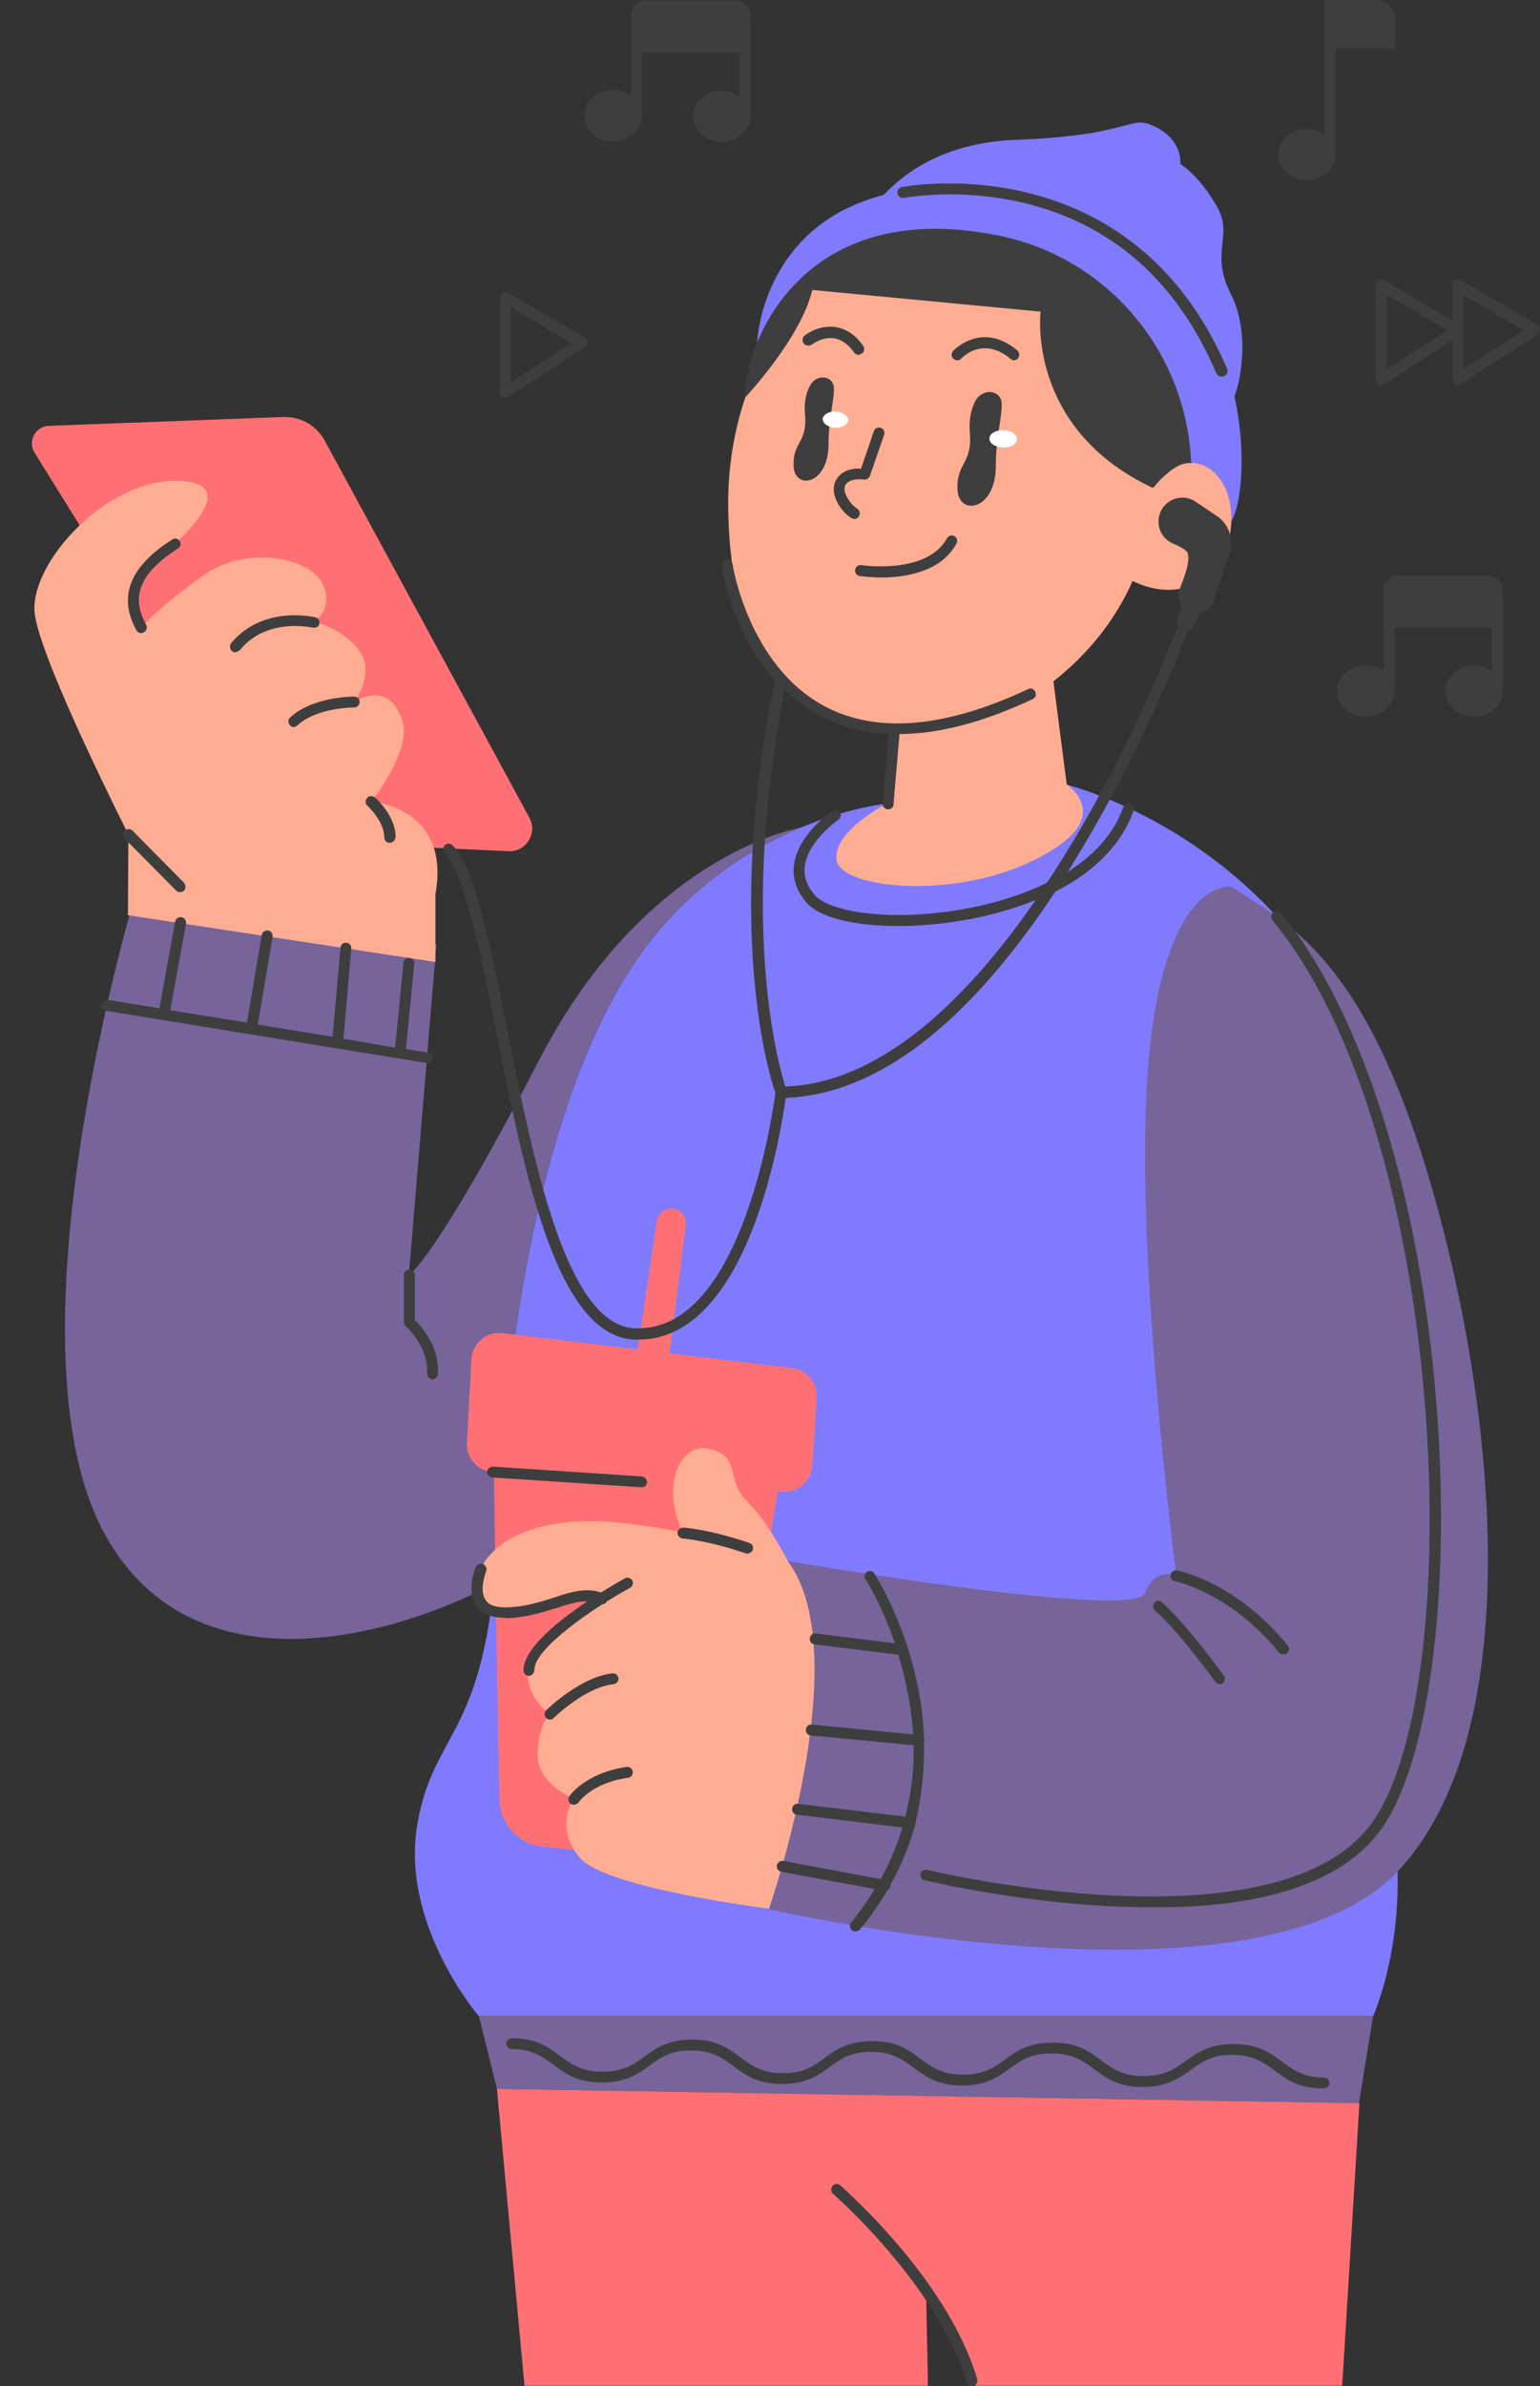
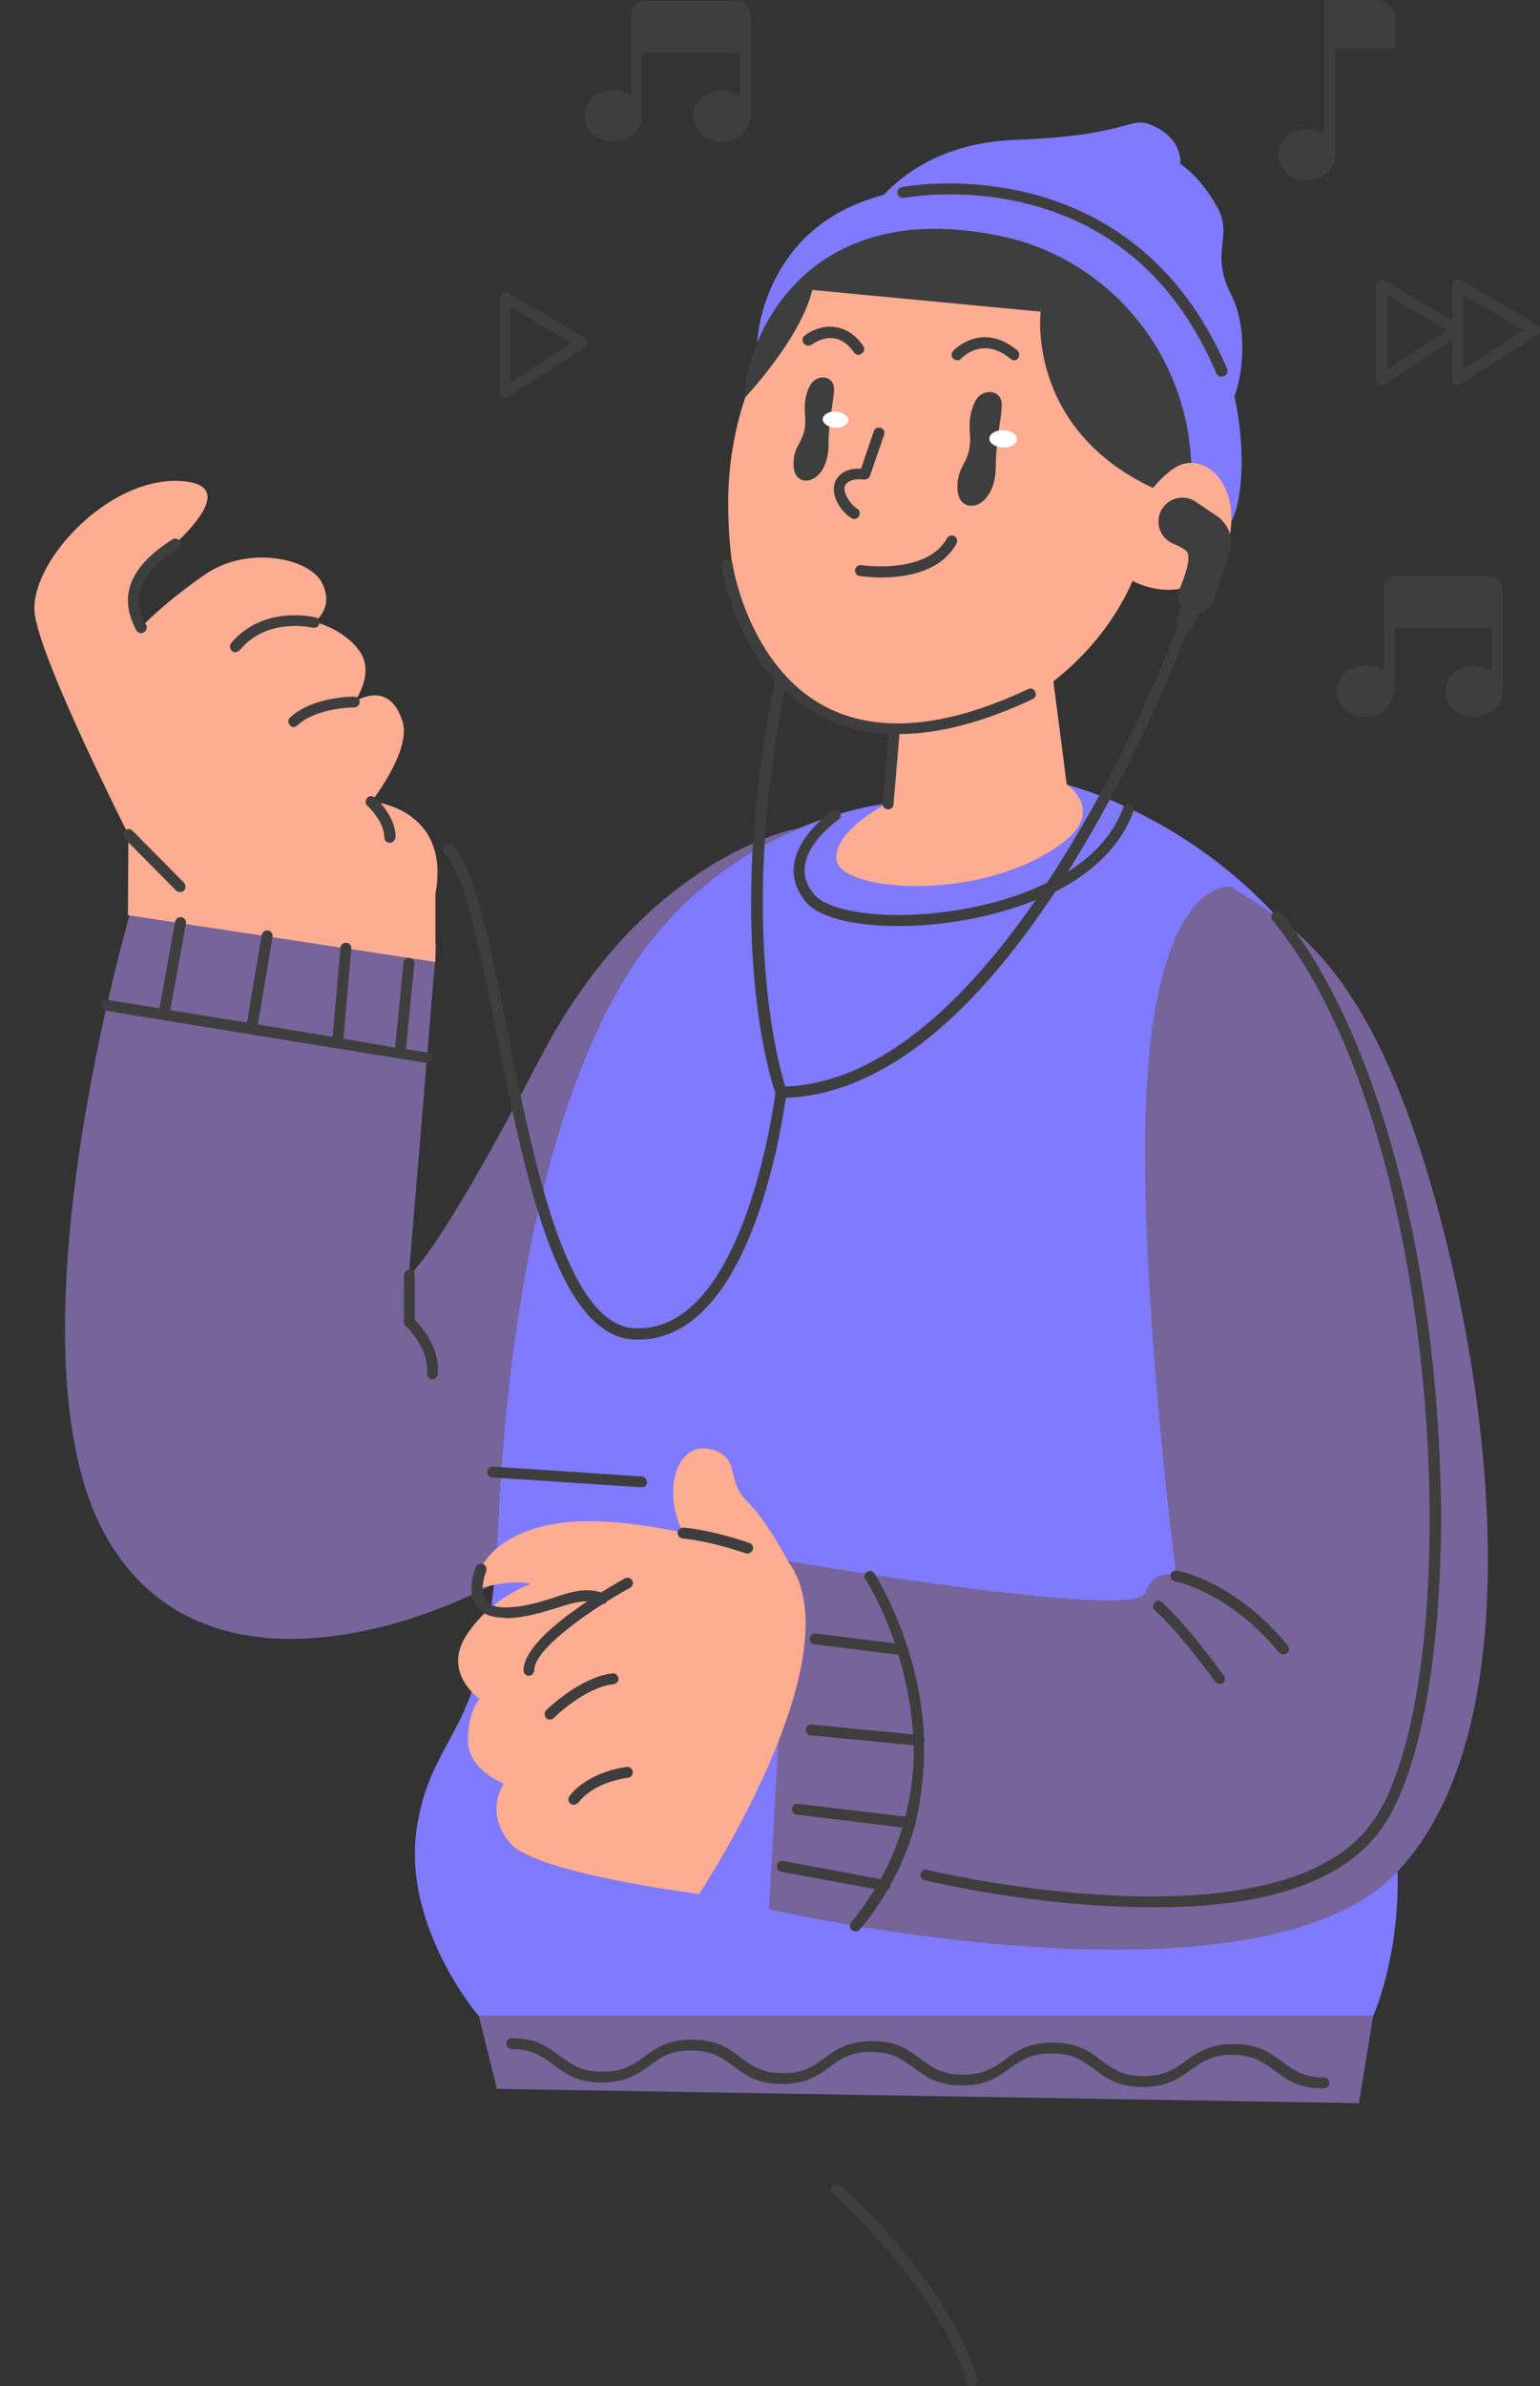
<svg xmlns="http://www.w3.org/2000/svg" height="484.7" preserveAspectRatio="xMidYMid meet" version="1.0" viewBox="-6.5 0.0 313.0 484.7" width="313.0" zoomAndPan="magnify">
  <rect x="-6.5" y="0.0" width="313.0" height="484.7" fill="#333333" stroke="none" />
  <g id="change1_1">
    <path d="M244.4,80.5c2.6,11.8,1.3,22.4-0.7,25.5c0,0-10.5-22.6-39.8-37.1s-56.5,0.6-56.5,0.6s0.8-23.5,25.7-29.9 c4.6-4.9,12.9-10.7,26.9-11.2c24.6-0.9,22.8-5.4,28.4-2.6s5,7.5,5,7.5s3.7,2.2,7.3,8.4c3.7,6.2-1.4,9.3,2.9,17.9 C247.5,67.1,245.8,77,244.4,80.5z M273.5,221.9c-16.4-51.3-63.2-62.5-63.2-62.5l-36.3,3.8c0,0-7.7,0.7-18,5c0,0,0,0,0,0 c-9.7,4.1-21.5,11.3-31.1,24c-19.8,26.3-28.4,75-30.2,118.1c-0.2,4.2-0.4,8-0.8,11.4c-3.1,31.3-12.5,30.7-15.6,49 c-3.4,20.3,12.5,38.8,12.5,38.8h181.8c0,0,11.2-25,0-54.3C261.5,325.8,289.9,273.2,273.5,221.9z" fill="#807AFF" />
  </g>
  <g id="change2_1">
    <path d="M156,168.2c-9.7,4.1-21.5,11.3-31.1,24c-19.8,26.3-28.4,75-30.2,118.1c-0.2,4.2-0.4,8-0.8,11.4 C71.4,333.5,32.4,343,15,312c-21.5-38.4,5.6-128.8,5.6-128.8l61.6,8.6L76.6,259c0,0,5.1-2.6,26.7-44.1 C124.4,174.3,154.6,168.4,156,168.2z M243.7,180.1c0,0-13.3-2-16.7,34.8c-3.4,36.8,5.6,105.3,5.6,105.3s-4.2-2.2-6.4,3.4 s-72.5-6.5-72.5-6.5l-3.9,70.7c0,0,99.1,22.9,127.8-7.7c28.7-30.6,18.3-103.4,5-145.2S254,186.9,243.7,180.1z M90.8,409.4l3.7,14.9 l175.2,2.9l2.9-17.8H90.8z" fill="#76649B" />
  </g>
  <g id="change3_1">
-     <path d="M3.4,86.5l47.7-1.8c3.5-0.1,6.7,1.7,8.4,4.8l41.6,76.6c1.7,3.2-0.7,7-4.3,6.8l-47.4-2.2L0.5,91.9 C-0.9,89.6,0.7,86.6,3.4,86.5z M154.5,277.9l-24.9-3l3.3-26.1c0.2-1.9-1.4-3.5-3.3-3.3c-1.3,0.2-2.4,1.2-2.6,2.5l-3.9,26.1 l-27.5-3.3c-3.2-0.4-6.1,2-6.3,5.3l-0.9,17c-0.2,3.1,2.2,5.7,5.3,5.9l0.2,0c0.2,18.1,0.8,50.9,1.1,66.5c0.1,5,3.9,9.1,8.8,9.6 l25.8,2.7c5.2,0.5,9.9-3,10.7-8.1l11.3-66.8l1,0.1c3.1,0.2,5.8-2.2,6-5.3l0.9-13.8C159.6,280.8,157.4,278.2,154.5,277.9z M94.5,424.3l5.6,60.3h82l-0.4-20.6l9.9,20.6h74.7l3.5-57.4L94.5,424.3z" fill="#FF7074" />
-   </g>
+     </g>
  <g id="change4_1">
-     <path d="M237.1,118.3c-5.4,2.8-10.6,1.1-13.4-0.3c-3.5,8-9.2,15-16.1,20.4l2.7,20.9c0,0,8.1,5.4-1.1,12.1 c-16.6,12.1-45.1,9.7-45.7,3.2c-0.5-5,7.1-9.7,10.6-11.6l1.2-14.1c-24.7-1.2-33.8-21.1-33.8-46.8c0-26.5,15.7-53.1,42.2-53.1 c26.5,0,44.3,23.5,44.3,50c2.2-3,6-6.7,10.8-4.1C246.2,99.1,245.1,114.2,237.1,118.3z M19.5,185.9l62.5,9.5v-13.8 c3.2-17.6-13-18.8-13-18.8s8.2-10.4,6.3-16.3c-2.8-8.8-9.8-3.9-9.8-3.9s4.3-5.7,1.1-10.3c-3.2-4.6-9.2-6-9.2-6s4.1-2.7,1.6-7.8 c-2.4-5.1-15-7.8-23.7-1.9c-8.7,6-13.1,10.8-13.1,10.8s-3.5-8.4,0-11.1S45,98.5,30.1,97.7C15.2,96.9-1,114.8,0.6,125 s19,44.5,19,44.5L19.5,185.9z M153.7,317.2c0,0-4.2-8.2-8.5-12.4c-4.3-4.2-0.9-9-7.6-10.5c-6.1-1.3-9.8,7.8-5.3,17 c-6.3-1.3-13.1-2.3-18.7-2.3c-15.5-0.2-23.9,7.3-23.1,13.8c0.9,6.5,7.3,5.2,14.2,3c6.9-2.2,11-1.1,11-1.1s-8,2.6-13.1,10.3 c-5.2,7.8,2.6,13.1,2.6,13.1s-2.4,2.4-2.4,8.4c0,6,7.3,8.8,7.3,8.8s-4.1,5.8,1.3,12.1c5.4,6.2,38.4,10.3,38.4,10.3 S167.7,336.3,153.7,317.2z" fill="#FFAD92" />
+     <path d="M237.1,118.3c-5.4,2.8-10.6,1.1-13.4-0.3c-3.5,8-9.2,15-16.1,20.4l2.7,20.9c0,0,8.1,5.4-1.1,12.1 c-16.6,12.1-45.1,9.7-45.7,3.2c-0.5-5,7.1-9.7,10.6-11.6l1.2-14.1c-24.7-1.2-33.8-21.1-33.8-46.8c0-26.5,15.7-53.1,42.2-53.1 c26.5,0,44.3,23.5,44.3,50c2.2-3,6-6.7,10.8-4.1C246.2,99.1,245.1,114.2,237.1,118.3z M19.5,185.9l62.5,9.5v-13.8 c3.2-17.6-13-18.8-13-18.8s8.2-10.4,6.3-16.3c-2.8-8.8-9.8-3.9-9.8-3.9s4.3-5.7,1.1-10.3c-3.2-4.6-9.2-6-9.2-6s4.1-2.7,1.6-7.8 c-2.4-5.1-15-7.8-23.7-1.9c-8.7,6-13.1,10.8-13.1,10.8s-3.5-8.4,0-11.1S45,98.5,30.1,97.7C15.2,96.9-1,114.8,0.6,125 s19,44.5,19,44.5L19.5,185.9z M153.7,317.2c0,0-4.2-8.2-8.5-12.4c-4.3-4.2-0.9-9-7.6-10.5c-6.1-1.3-9.8,7.8-5.3,17 c-6.3-1.3-13.1-2.3-18.7-2.3c-15.5-0.2-23.9,7.3-23.1,13.8c6.9-2.2,11-1.1,11-1.1s-8,2.6-13.1,10.3 c-5.2,7.8,2.6,13.1,2.6,13.1s-2.4,2.4-2.4,8.4c0,6,7.3,8.8,7.3,8.8s-4.1,5.8,1.3,12.1c5.4,6.2,38.4,10.3,38.4,10.3 S167.7,336.3,153.7,317.2z" fill="#FFAD92" />
  </g>
  <g id="change5_1">
    <path d="M241.7,76.5c-0.4,0-0.8-0.3-1-0.7c-7.9-18.5-20.9-30.1-38.8-34.5c-13.4-3.3-24.6-1.1-24.7-1.1 c-0.6,0.1-1.2-0.3-1.3-0.9c-0.1-0.6,0.3-1.2,0.9-1.3c0.5-0.1,46.5-8.9,66.1,36.9c0.2,0.6,0,1.2-0.6,1.5 C242,76.5,241.8,76.5,241.7,76.5z M168.1,104.8c0.3-0.5,0.1-1.2-0.4-1.5c-0.9-0.5-2.1-2-2.5-3.4c-0.1-0.6-0.1-1.1,0.2-1.5 c1-1.4,3.6-1,3.6-1c0.5,0.1,1.1-0.2,1.3-0.7l2.9-8.4c0.2-0.6-0.1-1.2-0.7-1.4c-0.6-0.2-1.2,0.1-1.4,0.7l-2.6,7.6 c-1.3-0.1-3.6,0.1-4.9,2c-0.6,0.9-0.8,2-0.5,3.3c0.5,2.1,2.2,4.1,3.6,4.8c0.2,0.1,0.4,0.1,0.5,0.1 C167.6,105.4,167.9,105.2,168.1,104.8z M197.1,82.3c0.1-3.2-3.9-3.6-5.4-0.8c-0.7,1.4-1.3,3.4-1.1,6.2c0.6,6.6-2.7,6.2-2.5,11.7 c0.2,5.5,7.8,4.4,7.8-4.8C195.9,89.2,197.1,84.9,197.1,82.3z M144.8,80.9c0,0,11.4-12,13.8-22l46.4,4.4c0,0-3,23.7,22.8,35.8 c0,0,4.8-5.8,7.8-5v0c-0.9-23.1-17.7-42.6-40.5-46.5c-2.1-0.4-4.3-0.7-6.5-0.9C155.7,43.8,145,69.4,144.8,80.9z M163,79.1 c0.1-2.9-3.6-3.3-4.9-0.7c-0.7,1.3-1.2,3.1-1,5.6c0.6,6-2.5,5.7-2.3,10.6c0.1,5,7.1,4,7.1-4.4C161.9,85.4,163,81.4,163,79.1z M168.7,71.8c0.5-0.4,0.6-1.1,0.2-1.6c-1.6-2.3-3.6-3.5-5.8-3.8c-3.4-0.4-6,1.7-6.1,1.8c-0.5,0.4-0.5,1.1-0.1,1.6 c0.4,0.5,1.1,0.5,1.6,0.2c0,0,2-1.6,4.4-1.3c1.6,0.2,3,1.2,4.2,2.9c0.2,0.3,0.6,0.5,0.9,0.5C168.3,72,168.5,71.9,168.7,71.8z M200.4,72.8c0.4-0.5,0.3-1.2-0.1-1.6c-7.3-6.1-13,0-13.1,0.1c-0.4,0.5-0.4,1.2,0.1,1.6c0.5,0.4,1.2,0.4,1.6-0.1 c0.2-0.2,4.4-4.6,10,0.1c0.2,0.2,0.5,0.3,0.7,0.3C199.9,73.2,200.2,73,200.4,72.8z M187.9,110.4c0.3-0.5,0.1-1.2-0.4-1.5 c-0.5-0.3-1.2-0.1-1.5,0.4c-4.1,7.5-17.3,5.5-17.4,5.5c-0.6-0.1-1.2,0.3-1.3,0.9c-0.1,0.6,0.3,1.2,0.9,1.3c0.2,0,2,0.3,4.4,0.3 C177.3,117.3,184.7,116.3,187.9,110.4z M42.3,132c5.5-6.7,14.7-4.5,14.8-4.5c0.6,0.1,1.2-0.2,1.3-0.8c0.1-0.6-0.2-1.2-0.8-1.3 c-0.4-0.1-10.6-2.5-17.1,5.2c-0.4,0.5-0.3,1.2,0.1,1.6c0.2,0.2,0.5,0.3,0.7,0.3C41.8,132.4,42.1,132.2,42.3,132z M54,147.3 c3.9-3.6,11.4-3.6,11.5-3.6c0,0,0,0,0,0c0,0,0,0,0,0c0.6,0,1.1-0.5,1.1-1.1c0-0.6-0.5-1.1-1.1-1.1c-0.4,0-8.4,0-13,4.2 c-0.5,0.4-0.5,1.1-0.1,1.6c0.2,0.2,0.5,0.4,0.8,0.4C53.5,147.6,53.8,147.5,54,147.3z M73.9,170c0-4.3-4-7.9-4.2-8 c-0.5-0.4-1.2-0.4-1.6,0.1c-0.4,0.5-0.4,1.2,0.1,1.6c0,0,3.4,3.1,3.4,6.4c0,0.6,0.5,1.1,1.1,1.1S73.9,170.6,73.9,170z M30.9,180.9 c0.4-0.4,0.4-1.1,0-1.6l-10.5-10.6c-0.4-0.4-1.1-0.4-1.6,0c-0.4,0.4-0.4,1.1,0,1.6l10.5,10.6c0.2,0.2,0.5,0.3,0.8,0.3 C30.4,181.2,30.7,181.1,30.9,180.9z M22.8,128.4c0.5-0.3,0.7-1,0.4-1.5c-3.2-5.8-1.2-10.6,6.5-15.5c0.5-0.3,0.7-1,0.3-1.5 c-0.3-0.5-1-0.7-1.5-0.3c-8.7,5.5-11,11.6-7.3,18.4c0.2,0.4,0.6,0.6,1,0.6C22.4,128.6,22.6,128.5,22.8,128.4z M242,341.9 c0.5-0.4,0.6-1.1,0.2-1.6c-8.9-12.1-12.5-14.7-12.6-14.9c-0.5-0.4-1.2-0.3-1.5,0.2c-0.4,0.5-0.3,1.2,0.2,1.6c0,0,3.6,2.7,12.2,14.4 c0.2,0.3,0.6,0.5,0.9,0.5C241.6,342.1,241.8,342,242,341.9z M255.1,335.8c0.5-0.4,0.5-1.1,0.1-1.6c-10.6-12.9-22-15.1-22.5-15.2 c-0.6-0.1-1.2,0.3-1.3,0.9c-0.1,0.6,0.3,1.2,0.9,1.3c0.1,0,11.1,2.2,21.1,14.4c0.2,0.3,0.5,0.4,0.9,0.4 C254.6,336.1,254.9,336,255.1,335.8z M181.3,353.9c0-0.1,0.1-0.2,0.1-0.3c0-0.2,0-0.4-0.1-0.6c-0.7-18.9-10-33.2-10.1-33.4 c-0.3-0.5-1-0.7-1.5-0.3c-0.5,0.3-0.7,1-0.3,1.5c0.1,0.1,3.3,5.1,6,13l-16.1-2c-0.6-0.1-1.2,0.4-1.2,1c-0.1,0.6,0.4,1.2,1,1.2 l16.8,2.1c0,0,0.1,0,0.1,0c0,0,0.1,0,0.1,0c1.4,4.7,2.6,10.2,3,16.2l-20.6-2c-0.6-0.1-1.2,0.4-1.2,1c-0.1,0.6,0.4,1.2,1,1.2l20.9,2 c0.1,4.6-0.4,9.5-1.7,14.5l-21.8-2.6c-0.6-0.1-1.2,0.4-1.2,1c-0.1,0.6,0.4,1.2,1,1.2l21.4,2.6c-1,3.5-2.5,7-4.4,10.5l-19.8-3.7 c-0.6-0.1-1.2,0.3-1.3,0.9c-0.1,0.6,0.3,1.2,0.9,1.3l19,3.5c-1.4,2.3-3,4.6-4.8,6.8c-0.4,0.5-0.3,1.2,0.2,1.6 c0.2,0.2,0.5,0.2,0.7,0.2c0.3,0,0.6-0.1,0.9-0.4c2.2-2.7,4-5.3,5.6-8c0.3-0.2,0.5-0.4,0.6-0.8c0-0.1,0-0.2,0-0.3 c2.3-4.1,3.9-8.1,5-12.1c0.1-0.1,0.1-0.3,0.1-0.4c0,0,0-0.1,0-0.1C180.9,364.6,181.4,359.1,181.3,353.9z M82.5,279.1 c0.4-5.6-3.5-9.8-4.7-11V259c0-0.6-0.5-1.1-1.1-1.1s-1.1,0.5-1.1,1.1v9.6c0,0.3,0.1,0.6,0.4,0.8c0,0,4.7,4.2,4.3,9.6 c0,0.6,0.4,1.1,1,1.2c0,0,0.1,0,0.1,0C81.9,280.2,82.4,279.7,82.5,279.1z M80.5,213.8l-4.5-0.7l1.7-17.3c0.1-0.6-0.4-1.2-1-1.2 c-0.6-0.1-1.2,0.4-1.2,1l-1.7,17.2L63.3,211l1.6-18.3c0.1-0.6-0.4-1.2-1-1.2c-0.6-0.1-1.2,0.4-1.2,1l-1.6,18.1l-15.2-2.5l3-17.8 c0.1-0.6-0.3-1.2-0.9-1.3c-0.6-0.1-1.2,0.3-1.3,0.9l-3,17.8l-15.6-2.5l3.2-17.6c0.1-0.6-0.3-1.2-0.9-1.3c-0.6-0.1-1.2,0.3-1.3,0.9 l-3.2,17.6l-10.5-1.7c-0.6-0.1-1.2,0.3-1.3,0.9c-0.1,0.6,0.3,1.2,0.9,1.3l11.6,1.9c0,0,0,0,0,0c0,0,0,0,0,0l17.8,2.9c0,0,0,0,0,0 c0,0,0,0,0,0l35.7,5.8c0.1,0,0.1,0,0.2,0c0.5,0,1-0.4,1.1-0.9C81.5,214.4,81.1,213.9,80.5,213.8z M191.4,484.6 c0.6-0.2,0.9-0.8,0.7-1.4c-6.1-20.4-27-38.5-27.8-39.3c-0.5-0.4-1.2-0.4-1.6,0.1c-0.4,0.5-0.3,1.2,0.1,1.6 c0.2,0.2,21.2,18.5,27.2,38.3c0.1,0.5,0.6,0.8,1.1,0.8C191.2,484.6,191.3,484.6,191.4,484.6z M263.7,423.1c0-0.6-0.5-1.1-1.1-1.1 c-4.2,0-6.3-1.6-8.5-3.2c-2.4-1.8-4.8-3.6-9.8-3.6c-0.1,0-0.1,0-0.2,0c-4.8,0-7.3,1.8-9.7,3.5c-2.2,1.6-4.3,3-8.4,3 c-0.1,0-0.1,0-0.2,0c-4.2,0-6.3-1.6-8.5-3.2c-2.4-1.8-4.8-3.6-9.8-3.6c-4.9,0-7.4,1.7-9.8,3.5c-2.2,1.6-4.3,3-8.4,3 c-0.1,0-0.1,0-0.2,0c-4.2,0-6.3-1.6-8.5-3.2c-2.4-1.8-4.8-3.6-9.8-3.6c-4.9,0-7.4,1.7-9.8,3.5c-2.2,1.6-4.3,3.1-8.5,3 c-4.2,0-6.3-1.6-8.5-3.2c-2.4-1.8-4.8-3.6-9.8-3.6c-0.1,0-0.1,0-0.2,0c-4.8,0-7.3,1.8-9.6,3.5c-2.2,1.6-4.3,3-8.4,3 c-0.1,0-0.1,0-0.2,0c-4.2,0-6.3-1.6-8.5-3.2c-2.4-1.8-4.8-3.6-9.8-3.6c-0.6,0-1.1,0.5-1.1,1.1c0,0.6,0.5,1.1,1.1,1.1 c4.2,0,6.3,1.6,8.5,3.2c2.4,1.8,4.8,3.6,9.8,3.6c4.9,0,7.4-1.7,9.8-3.5c2.2-1.6,4.3-3.1,8.5-3c4.2,0,6.3,1.6,8.5,3.2 c2.4,1.8,4.8,3.6,9.8,3.6c4.9,0,7.4-1.7,9.8-3.5c2.2-1.6,4.3-3.1,8.5-3c4.2,0,6.3,1.6,8.5,3.2c2.4,1.8,4.8,3.6,9.8,3.6 c0.1,0,0.1,0,0.2,0c4.8,0,7.3-1.8,9.6-3.5c2.2-1.6,4.3-3,8.4-3c0.1,0,0.1,0,0.2,0c4.2,0,6.3,1.6,8.5,3.2c2.4,1.8,4.8,3.6,9.8,3.6 c0.1,0,0.1,0,0.2,0c4.8,0,7.3-1.8,9.7-3.5c2.2-1.6,4.3-3.1,8.5-3c4.2,0,6.3,1.6,8.5,3.2c2.4,1.8,4.8,3.6,9.8,3.6c0,0,0,0,0,0 C263.2,424.2,263.7,423.7,263.7,423.1z M273.5,372.5c10.2-12.8,15-47.7,12-86.7c-3.3-42.8-15.1-80.3-31.6-100.3 c-0.4-0.5-1.1-0.5-1.6-0.2c-0.5,0.4-0.5,1.1-0.2,1.6c36.3,44,40,158.5,19.6,184.2c-20,25.3-89.1,8.9-89.8,8.7 c-0.6-0.1-1.2,0.2-1.3,0.8c-0.1,0.6,0.2,1.2,0.8,1.3c1.6,0.4,23.3,5.5,45.9,5.5C245.5,387.6,264.2,384.3,273.5,372.5z M240.8,104.8 l-4.3-2.9c-2.7-1.8-6.3-0.5-7.3,2.5c-0.8,2.5,0.4,5.1,2.9,6.1c1,0.4,1.9,0.9,2.5,1.4c1.1,1.1-0.1,4.7-1.3,7.6 c-0.5,1.2-0.3,2.5,0.4,3.5l-0.9,2.6c-0.4,1,0.2,2,1.1,2.4c0.9,0.3,2-0.1,2.3-1l1.1-2.5c1.3-0.2,2.4-1.1,2.8-2.4l3.4-10.1 C244.2,109.3,243.2,106.4,240.8,104.8z M234.8,128.4c0.2-0.6-0.1-1.2-0.7-1.4c-0.6-0.2-1.2,0.1-1.4,0.7c-0.2,0.5-10.1,27-26.4,51.6 c-6.5,3.2-13.2,4.7-17.2,5.4c-14.9,2.6-27.3,0.5-30.1-3c-1.6-1.9-2.2-3.8-1.9-5.9c0.7-5.1,6.8-9.3,6.8-9.3c0.5-0.3,0.6-1,0.3-1.5 c-0.3-0.5-1-0.6-1.5-0.3c-0.3,0.2-6.9,4.7-7.8,10.8c-0.4,2.7,0.4,5.3,2.4,7.7c2.6,3.2,9.9,4.9,18.8,4.9c4.2,0,8.8-0.4,13.4-1.2 c3.5-0.6,8.9-1.8,14.5-4.1c-13.6,19.7-31.2,37.2-50.9,37.9c-1.5-4.9-9.4-33.4-0.1-80.6c2,2,4.4,3.7,7.1,5.2c4.2,2.3,8.9,3.5,14,3.8 c0,0,0,0,0,0l-1.2,14.1c-0.1,0.6,0.4,1.1,1,1.2c0,0,0.1,0,0.1,0c0.6,0,1.1-0.4,1.1-1l1.2-14.1c0-0.1,0-0.1,0-0.2 c8,0,17.1-2.4,27.1-7.1c0.6-0.3,0.8-0.9,0.5-1.5c-0.3-0.6-0.9-0.8-1.5-0.5c-16.8,7.9-30.8,9.1-41.4,3.4 c-15.4-8.3-18.6-28.6-18.6-28.8c-0.1-0.6-0.7-1-1.3-0.9c-0.6,0.1-1,0.7-0.9,1.3c0.1,0.7,2.1,13.5,10.8,23.2 c-10.4,50.8-1,80.8,0.1,83.8c-0.5,3.7-6.7,47.8-27.8,47.8c-0.3,0-0.6,0-0.9,0c-13.9-0.8-20.5-34-25.8-60.6 c-3.5-17.5-6.5-32.7-11.1-37.5c-0.4-0.4-1.1-0.5-1.6,0c-0.4,0.4-0.5,1.1,0,1.6c4.1,4.4,7.2,19.9,10.5,36.4 c5.7,28.8,12.2,61.5,27.9,62.4c0.4,0,0.7,0,1,0c22.3,0,28.9-42,29.9-49.1c18.4-0.7,36.8-14.7,54.8-41.9c6.7-3.4,13.1-8.6,15.9-16.4 c0.2-0.6-0.1-1.2-0.7-1.4c-0.6-0.2-1.2,0.1-1.4,0.7c-2.1,5.8-6.4,10-11.3,13.1c0.3-0.5,0.7-1,1-1.6 C226,152.1,234.7,128.6,234.8,128.4z M96.8,80.6l15.6-10.1c0.3-0.2,0.5-0.6,0.5-1s-0.2-0.7-0.5-0.9l-15.6-9.1 c-0.3-0.2-0.8-0.2-1.1,0c-0.3,0.2-0.6,0.6-0.6,1v19.2c0,0.4,0.2,0.8,0.6,1c0.2,0.1,0.3,0.1,0.5,0.1C96.4,80.8,96.6,80.7,96.8,80.6z M109.6,69.7l-12.3,8V62.4L109.6,69.7z M306.5,67c0,0.4-0.2,0.7-0.5,1L290.4,78c-0.2,0.1-0.4,0.2-0.6,0.2c-0.2,0-0.4,0-0.5-0.1 c-0.4-0.2-0.6-0.6-0.6-1v-8l-13.9,9c-0.2,0.1-0.4,0.2-0.6,0.2c-0.2,0-0.4,0-0.5-0.1c-0.4-0.2-0.6-0.6-0.6-1V57.9 c0-0.4,0.2-0.8,0.6-1c0.3-0.2,0.8-0.2,1.1,0l13.9,8.2v-7.2c0-0.4,0.2-0.8,0.6-1c0.3-0.2,0.8-0.2,1.1,0l15.6,9.1 C306.3,66.2,306.5,66.6,306.5,67z M287.7,67.1l-12.3-7.2V75L287.7,67.1z M303.2,67.1l-12.3-7.2V75L303.2,67.1z M146,3.9 c0-0.1,0-0.1,0-0.2V2.9c0-1.5-1.3-2.8-2.8-2.8h-18.6c-1.5,0-2.8,1.3-2.8,2.8v1c0,0,0,0,0,0v15.5c-1-0.7-2.3-1.1-3.7-1.1 c-3.2,0-5.8,2.3-5.8,5.2c0,2.9,2.6,5.2,5.8,5.2c3,0,5.5-2,5.8-4.7c0-0.1,0.1-0.2,0.1-0.3v-13h19.8v8.8c-1-0.7-2.3-1.1-3.6-1.1 c-3.2,0-5.8,2.3-5.8,5.2c0,2.9,2.6,5.2,5.8,5.2c3,0,5.5-2.1,5.8-4.7c0-0.1,0.1-0.2,0.1-0.3V3.9z M274.7,120.8 C274.7,120.8,274.7,120.8,274.7,120.8l0,15.5c1.3,0.9,2.2,2.4,2.2,4c0,0.2,0,0.3,0,0.5c0-0.1,0.1-0.2,0.1-0.3v-13h-2.2V120.8z M298.9,120.8c0-0.1,0-0.1,0-0.2v6.9h-2.2v8.8c1.3,0.9,2.2,2.4,2.2,4c0,0.2,0,0.3,0,0.5c0-0.1,0.1-0.2,0.1-0.3V120.8z M275.8,141.6 c-0.6,0-1.1-0.5-1.1-1.1v-4.2c-1-0.7-2.3-1.1-3.7-1.1c-3.2,0-5.8,2.3-5.8,5.2s2.6,5.2,5.8,5.2c3,0,5.5-2,5.8-4.7 C276.7,141.3,276.3,141.6,275.8,141.6z M274.7,136.3v4.2c0,0.6,0.5,1.1,1.1,1.1c0.5,0,0.9-0.3,1-0.8c0-0.2,0-0.3,0-0.5 C276.9,138.7,276,137.3,274.7,136.3z M297.8,141.6c-0.6,0-1.1-0.5-1.1-1.1v-4.2c-1-0.7-2.3-1.1-3.6-1.1c-3.2,0-5.8,2.3-5.8,5.2 s2.6,5.2,5.8,5.2c3,0,5.5-2.1,5.8-4.7C298.7,141.3,298.3,141.6,297.8,141.6z M296.7,136.3v4.2c0,0.6,0.5,1.1,1.1,1.1 c0.5,0,0.9-0.3,1-0.8c0-0.2,0-0.3,0-0.5C298.9,138.7,298,137.3,296.7,136.3z M297.8,119.7c0.6,0,1,0.4,1.1,0.9v-0.8 c0-1.5-1.3-2.8-2.8-2.8h-18.6c-1.5,0-2.8,1.3-2.8,2.8v1c0-0.6,0.5-1.1,1.1-1.1c0.6,0,1.1,0.5,1.1,1.1v6.7h19.8v-6.7 C296.7,120.2,297.2,119.7,297.8,119.7z M275.8,119.7c-0.6,0-1.1,0.5-1.1,1.1v6.7h2.2v-6.7C276.9,120.2,276.4,119.7,275.8,119.7z M298.9,120.6c-0.1-0.5-0.5-0.9-1.1-0.9c-0.6,0-1.1,0.5-1.1,1.1v6.7h2.2V120.6z M277.1,4.1c0-2.3-1.8-4.1-4.1-4.1h-10.3v4.6 c0,0,0,0,0,0v22.7c-1-0.7-2.2-1.1-3.6-1.1c-3.2,0-5.8,2.3-5.8,5.2c0,2.9,2.6,5.2,5.8,5.2c3.2,0,5.8-2.3,5.8-5.2c0,0,0,0,0,0V9.9 h12.2V4.1z M125,301.1c0-0.6-0.4-1.1-1-1.2l-30.3-2c-0.6,0-1.1,0.4-1.2,1s0.4,1.1,1,1.2l30.3,2c0,0,0,0,0.1,0 C124.5,302.1,125,301.7,125,301.1z M106,349c0.1-0.1,6.4-6.3,12.2-6.9c0.6-0.1,1.1-0.6,1-1.2c-0.1-0.6-0.6-1.1-1.2-1 c-6.5,0.7-13.2,7.2-13.5,7.5c-0.4,0.4-0.4,1.1,0,1.6c0.2,0.2,0.5,0.3,0.8,0.3C105.5,349.3,105.8,349.2,106,349z M111.1,366.1 c0,0,2.7-4,10.1-5c0.6-0.1,1-0.7,0.9-1.3c-0.1-0.6-0.7-1-1.3-0.9c-8.4,1.3-11.5,5.8-11.6,6c-0.3,0.5-0.2,1.2,0.3,1.5 c0.2,0.1,0.4,0.2,0.6,0.2C110.6,366.5,110.9,366.4,111.1,366.1z M146.5,314.8c0.2-0.6-0.1-1.2-0.7-1.4c-8.3-2.8-13.2-3.1-13.4-3.1 c-0.6,0-1.1,0.4-1.2,1c0,0.6,0.4,1.1,1,1.2c0,0,4.8,0.3,12.8,3c0.1,0,0.2,0.1,0.4,0.1C145.9,315.5,146.4,315.2,146.5,314.8z M96.3,328.7c4.1-0.1,7.4-1.2,10.4-2.1c3.4-1.1,6-1.9,8.7-0.8c0.6,0.2,1.2,0,1.5-0.6c0.2-0.6,0-1.2-0.6-1.5 c-3.4-1.4-6.6-0.4-10.2,0.8c-2.8,0.9-5.9,1.9-9.7,2c-2.1,0-3.5-0.4-4.2-1.5c-1.2-1.7-0.3-4.8,0.1-5.8c0.2-0.6,0-1.2-0.6-1.5 c-0.6-0.2-1.2,0-1.5,0.6c-0.1,0.2-2,4.8,0.1,7.9c1.1,1.6,3,2.4,5.8,2.4C96.1,328.7,96.2,328.7,96.3,328.7z M102.1,339.2 c0-4.4,12-12.6,19.5-16.7c0.5-0.3,0.7-1,0.4-1.5c-0.3-0.5-1-0.7-1.5-0.4c-2.1,1.2-20.6,11.5-20.6,18.7c0,0.6,0.5,1.1,1.1,1.1 S102.1,339.8,102.1,339.2z" fill="#3F3E3E" />
  </g>
  <g id="change6_1">
    <path d="M200.2,89.3c-0.1,1-1.4,1.7-2.9,1.6c-1.6-0.1-2.8-0.9-2.7-1.9c0.1-1,1.4-1.7,2.9-1.6 C199.1,87.4,200.3,88.3,200.2,89.3z M163.4,83.6c-1.4-0.1-2.6,0.6-2.7,1.5c0,0.9,1.1,1.7,2.5,1.8c1.4,0.1,2.6-0.6,2.7-1.5 S164.8,83.7,163.4,83.6z" fill="#FFF" />
  </g>
</svg>